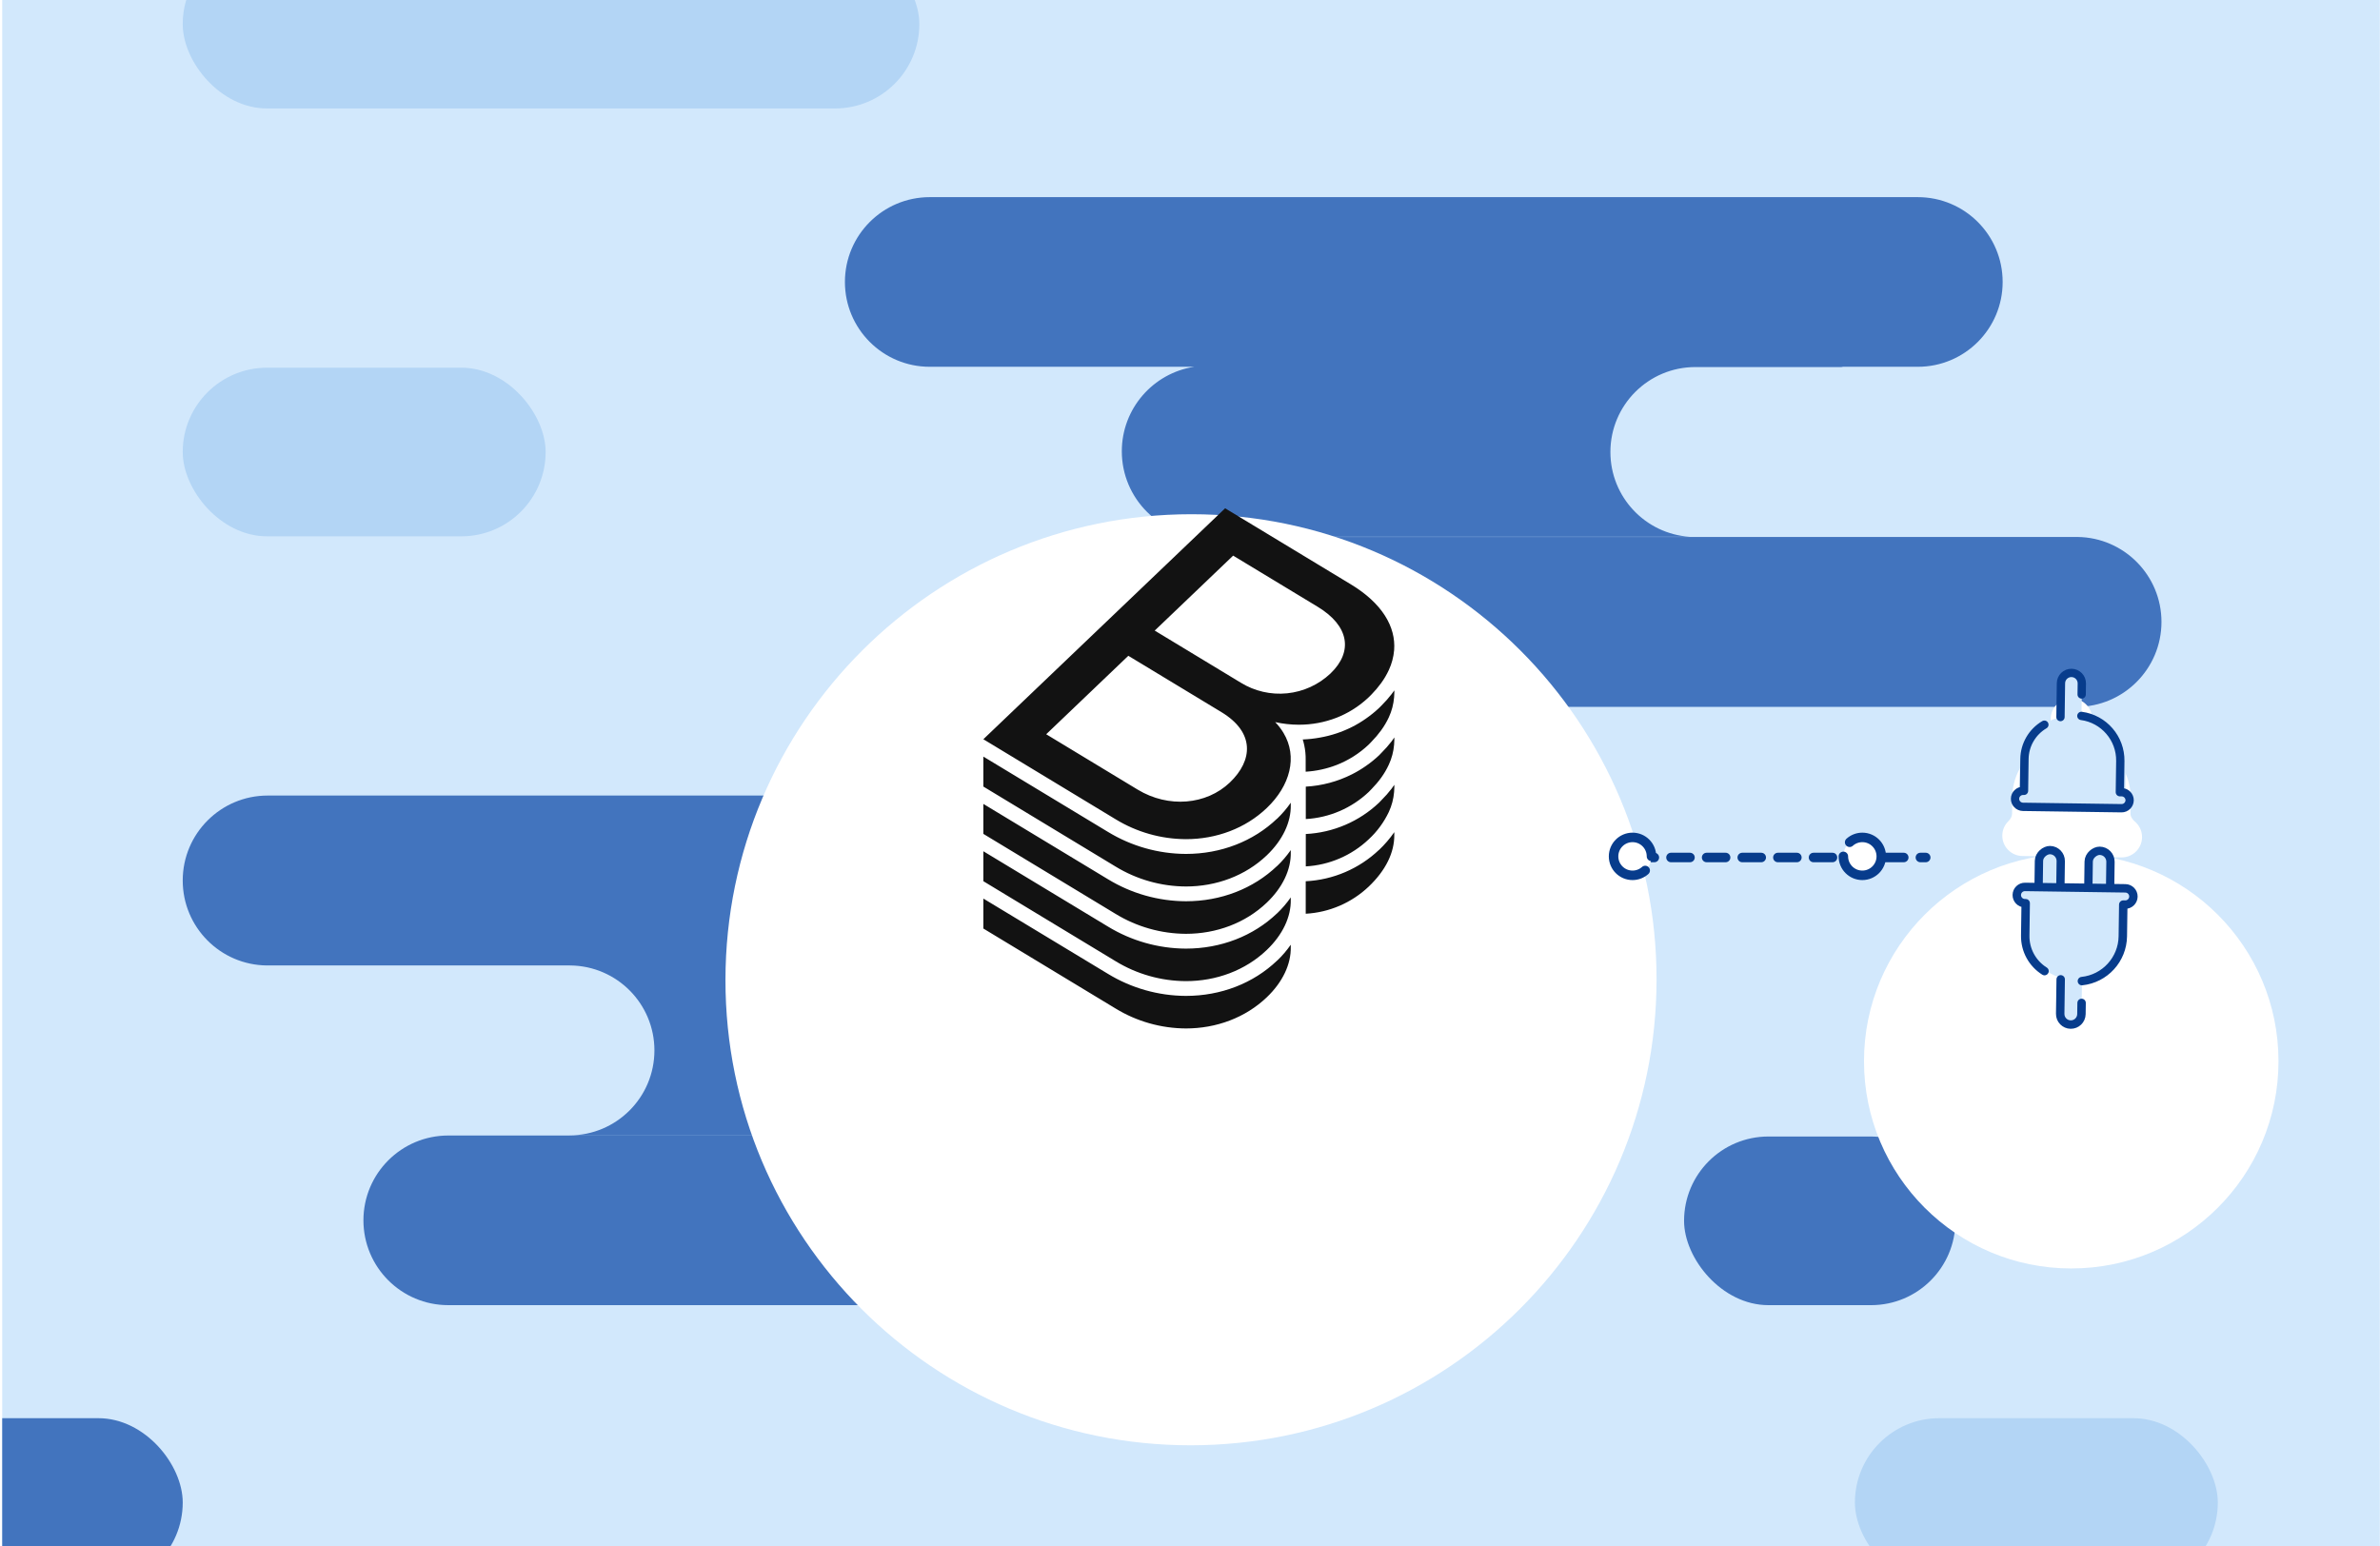
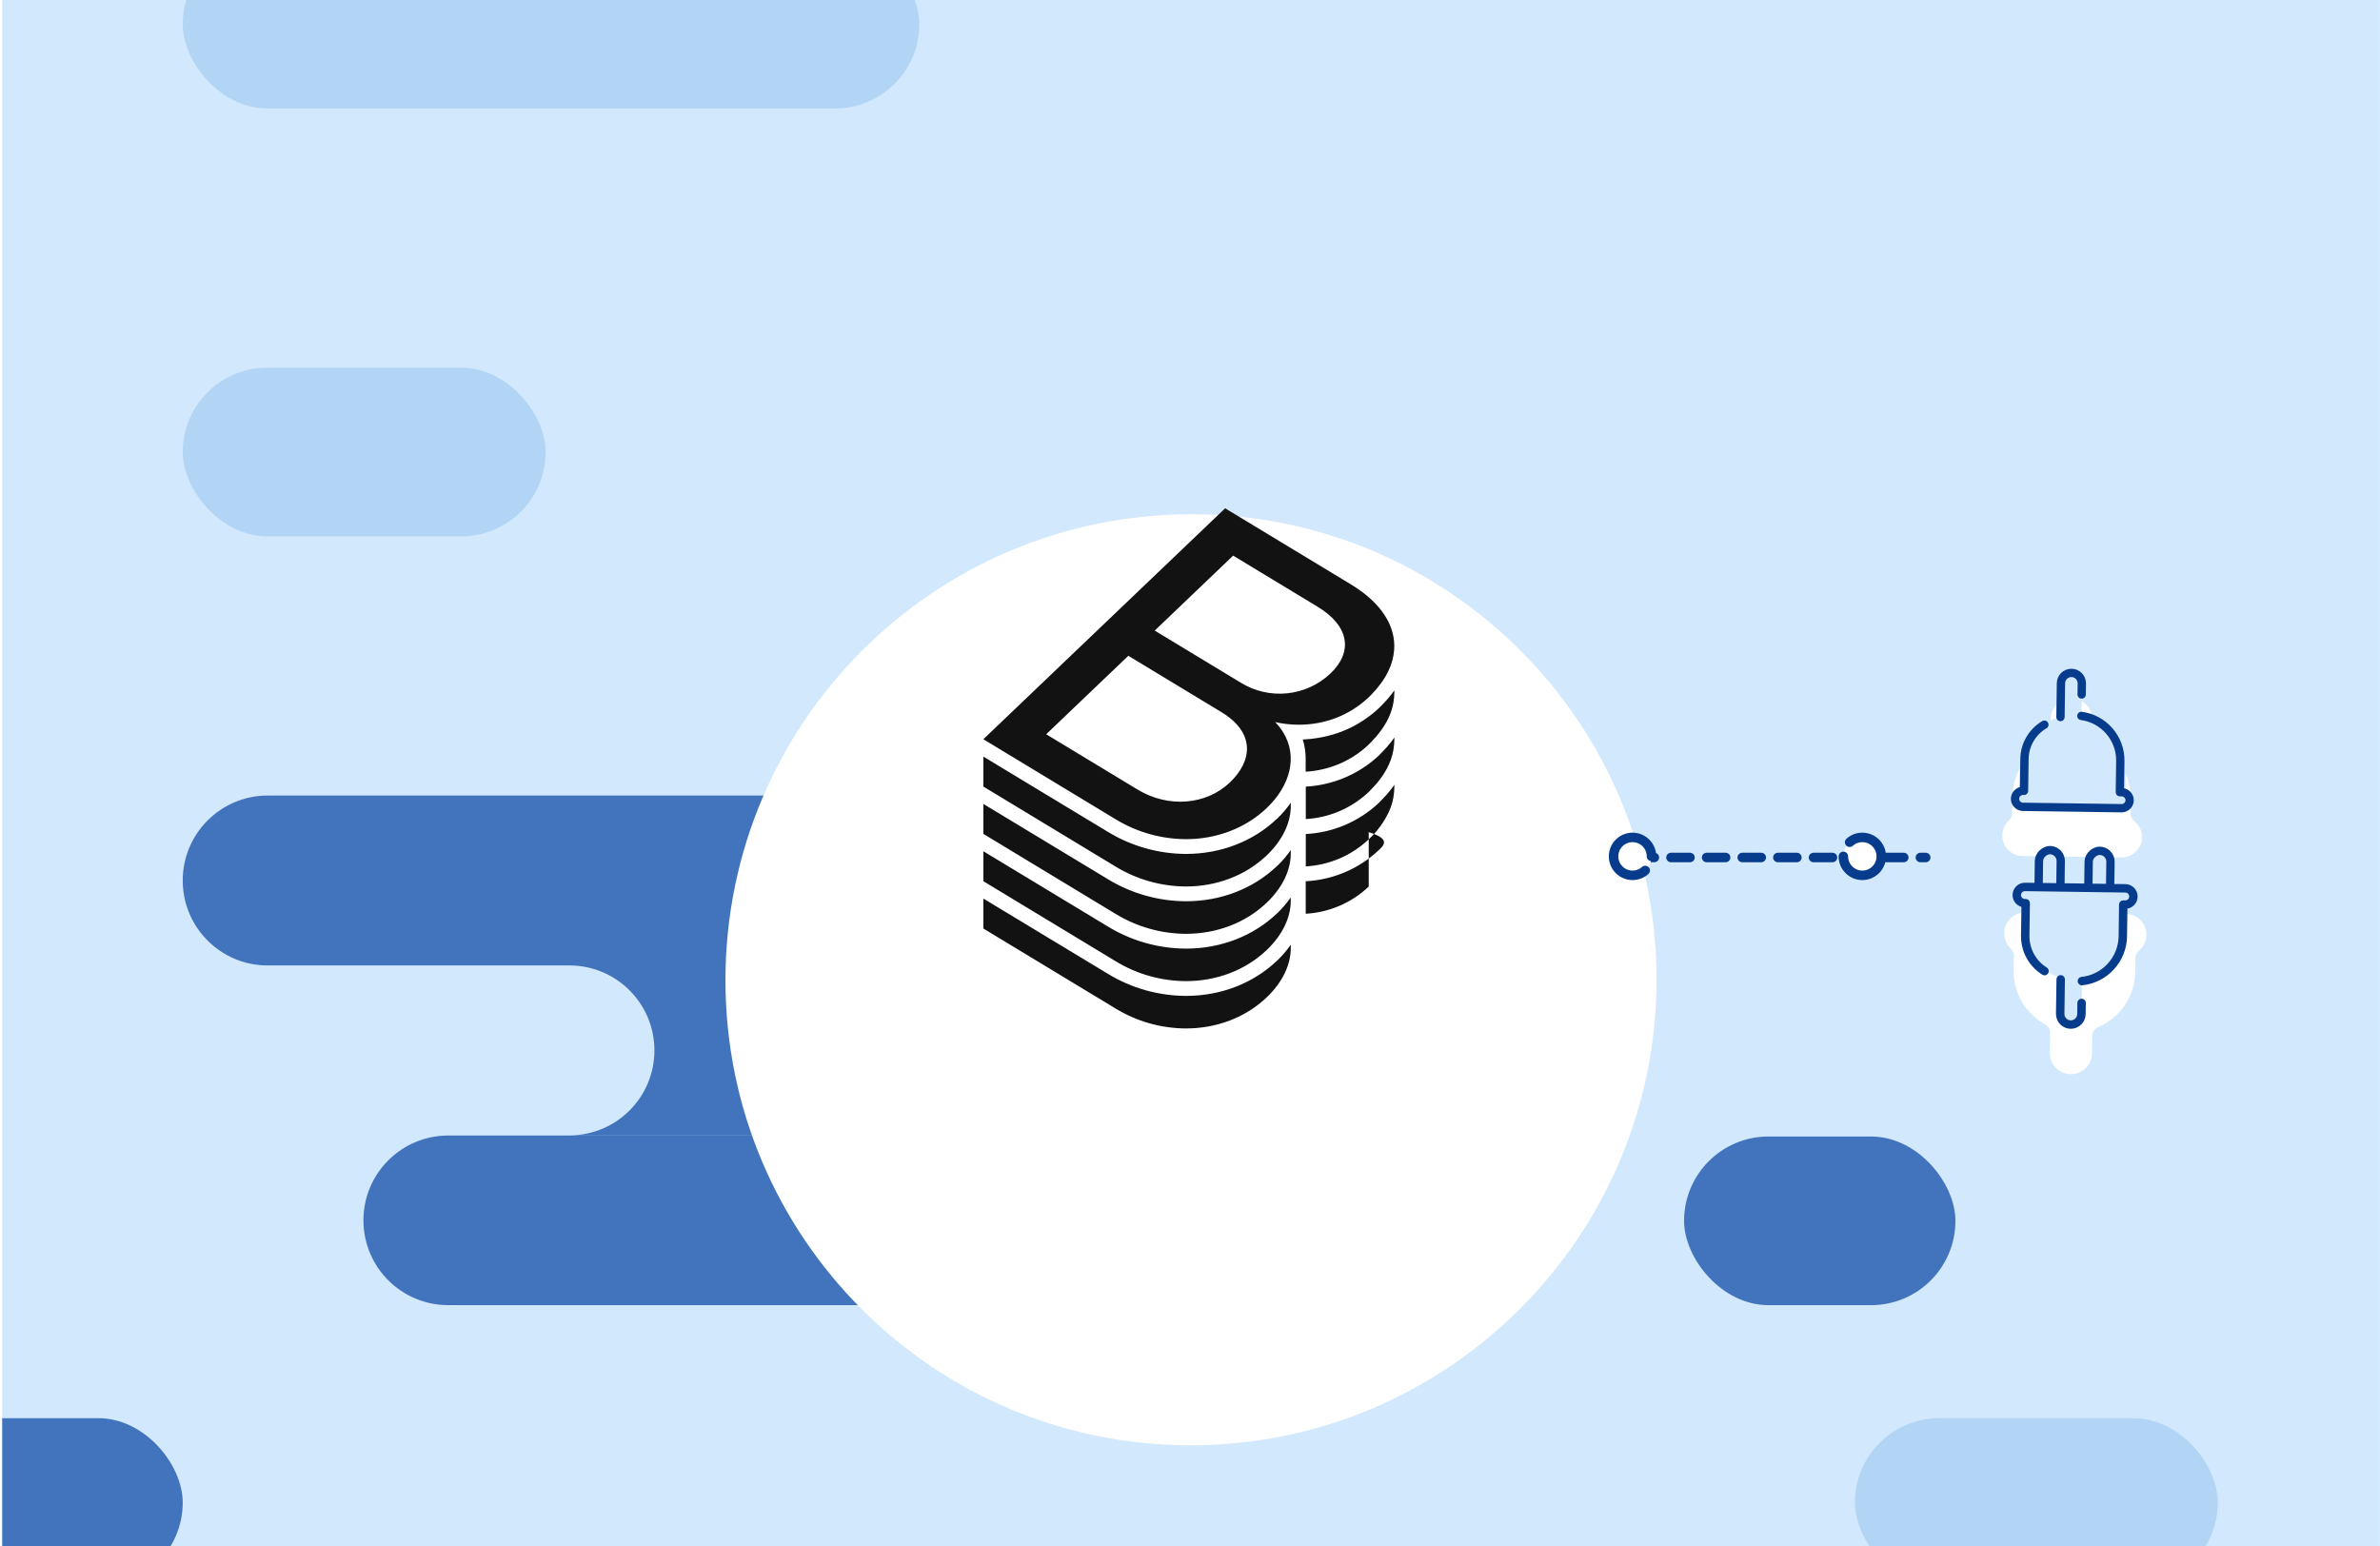
<svg xmlns="http://www.w3.org/2000/svg" width="1002" height="651" viewBox="0 0 1002 651" fill="none">
  <g clip-path="url(#clip0_6087_44)">
    <rect width="1001" height="651" transform="translate(0.93)" fill="#D2E8FC" />
    <path d="M643.5 361.021H810.75" stroke="#073C8C" stroke-width="4" stroke-linecap="round" stroke-dasharray="8 7" />
-     <path fill-rule="evenodd" clip-rule="evenodd" d="M807.42 83.002C827.143 83.002 843.131 98.99 843.131 118.713C843.131 138.435 827.143 154.423 807.42 154.423H775.223C775.459 154.459 775.694 154.498 775.928 154.539H713.76C694.006 154.539 677.992 170.552 677.992 190.306C677.992 209.293 692.786 224.824 711.475 226.002H508.295C488.413 226.002 472.295 209.884 472.295 190.002C472.295 171.998 485.512 157.081 502.772 154.423H391.429C371.707 154.423 355.719 138.435 355.719 118.713C355.719 98.99 371.707 83.002 391.429 83.002H807.42ZM713.26 226.07H508.352C488.598 226.07 472.584 242.084 472.584 261.838C472.584 281.592 488.598 297.605 508.352 297.605H874.23C893.984 297.605 909.997 281.592 909.997 261.838C909.997 242.251 894.253 226.341 874.729 226.074H713.76C713.593 226.074 713.426 226.073 713.26 226.07Z" fill="#4274BE" />
    <path fill-rule="evenodd" clip-rule="evenodd" d="M334.446 334.943C354.2 334.943 370.214 350.957 370.214 370.711C370.214 390.465 354.2 406.478 334.446 406.478H240.102C239.984 406.477 239.866 406.477 239.748 406.477H112.343C92.752 406.287 76.93 390.346 76.93 370.711C76.93 350.957 92.943 334.943 112.697 334.943H334.446ZM112.319 478.011C112.445 478.013 112.571 478.013 112.697 478.013H373.664C393.418 478.013 409.431 462 409.431 442.246C409.431 422.492 393.418 406.479 373.664 406.479H240.126C259.706 406.681 275.516 422.616 275.516 442.244C275.516 461.998 259.502 478.011 239.748 478.011H112.319ZM569.38 478.074C589.102 478.074 605.09 494.062 605.09 513.785C605.09 533.507 589.102 549.495 569.38 549.495H188.718C168.995 549.495 153.007 533.507 153.007 513.785C153.007 494.062 168.995 478.074 188.718 478.074H569.38Z" fill="#4274BE" />
    <rect x="76.93" y="154.805" width="152.789" height="71" rx="35.5" fill="#B3D5F5" />
    <rect x="-87.305" y="597.088" width="164.234" height="71" rx="35.5" fill="#4274BE" />
    <rect x="780.93" y="597.088" width="152.789" height="71" rx="35.5" fill="#B3D5F5" />
    <rect x="76.93" y="-25.336" width="310.121" height="71" rx="35.5" fill="#B3D5F5" />
    <rect x="709.008" y="478.496" width="114.242" height="71" rx="35.5" fill="#4274BE" />
    <g filter="url(#filter0_dd_6087_44)">
      <path d="M501.23 521.5C609.478 521.5 697.317 433.748 697.424 325.5C697.531 217.252 609.865 129.5 501.617 129.5C393.369 129.5 305.531 217.252 305.424 325.5C305.317 433.748 392.982 521.5 501.23 521.5Z" fill="white" />
    </g>
    <g clip-path="url(#clip1_6087_44)">
-       <path d="M569.334 298.866C571.813 297.346 574.124 295.569 576.229 293.566C576.634 293.172 577.024 292.784 577.408 292.39C578.88 290.894 580.239 289.292 581.474 287.596C582.732 285.872 583.817 284.028 584.714 282.092C585.944 279.45 586.699 276.613 586.944 273.71C587.707 263.8 581.817 253.946 568.683 245.999L515.792 214L454.141 272.892L414 311.234L469.674 344.92C478.59 350.36 488.831 353.261 499.285 353.306C512.06 353.306 524.302 348.809 533.335 340.177C543.158 330.793 546.418 318.65 540.359 308.556C539.373 306.918 538.204 305.397 536.873 304.023C540.124 304.748 543.445 305.116 546.777 305.121H546.854C552.29 305.131 557.68 304.127 562.746 302.162C565.036 301.26 567.241 300.157 569.334 298.866ZM517.787 329.434C507.882 338.894 491.949 340.284 478.979 332.449L440.458 309.138L475.036 276.102L514.208 299.806C528.322 308.336 527.548 320.106 517.787 329.434ZM522.365 287.412L486.146 265.492L519.166 233.932L554.728 255.449C568.027 263.483 569.754 274.359 560.137 283.559C555.15 288.267 548.741 291.199 541.909 291.896C535.076 292.593 528.204 291.016 522.365 287.412ZM537.672 384.518C527.64 394.101 514.003 399.386 499.285 399.386C487.684 399.339 476.318 396.122 466.424 390.084L414 358.392V371L469.674 404.686C478.59 410.128 488.831 413.03 499.285 413.078C512.06 413.078 524.302 408.575 533.335 399.948C539.938 393.641 543.589 386.082 543.424 378.743V377.828C541.734 380.249 539.808 382.497 537.672 384.539V384.518ZM537.672 364.586C527.64 374.169 514.003 379.448 499.285 379.448C487.685 379.402 476.32 376.186 466.424 370.152L414 338.465V351.078L469.674 384.764C478.59 390.206 488.831 393.108 499.285 393.156C512.06 393.156 524.302 388.653 533.335 380.026C539.938 373.719 543.589 366.16 543.424 358.816V357.906C541.734 360.327 539.808 362.575 537.672 364.617V364.586ZM537.672 344.654C527.64 354.242 514.003 359.521 499.285 359.521C487.685 359.474 476.32 356.259 466.424 350.225L414 318.542V331.156L469.674 364.842C478.59 370.282 488.831 373.183 499.285 373.229C512.06 373.229 524.302 368.731 533.335 360.104C539.938 353.792 543.589 346.238 543.424 338.894V337.964C541.738 340.392 539.811 342.646 537.672 344.69V344.654ZM580.582 357.809C572.213 365.756 561.263 370.446 549.72 371.026V384.702C559.643 384.154 569.046 380.101 576.245 373.269C583.422 366.431 587.082 358.903 587.01 351.477V350.358C585.128 353.064 582.974 355.573 580.582 357.845V357.809ZM537.672 404.425C527.64 414.013 514.003 419.293 499.285 419.293C487.684 419.246 476.318 416.029 466.424 409.991L414 378.314V390.927L469.674 424.608C478.59 430.05 488.831 432.952 499.285 433C512.06 433 524.302 428.502 533.335 419.87C539.938 413.563 543.589 406.004 543.424 398.665V397.75C541.737 400.173 539.81 402.422 537.672 404.461V404.425ZM581.638 297.026C581.289 297.378 580.946 297.731 580.587 298.079C578.878 299.682 577.055 301.16 575.132 302.5C573.241 303.837 571.254 305.033 569.185 306.077C564.944 308.21 560.412 309.71 555.733 310.529C553.336 310.972 550.91 311.24 548.474 311.331C548.73 312.154 548.935 312.992 549.115 313.835C549.542 315.851 549.738 317.909 549.699 319.968V324.905H549.725C554.178 324.633 558.561 323.677 562.721 322.069C567.748 320.107 572.343 317.187 576.25 313.473C576.66 313.079 577.019 312.675 577.408 312.277C578.882 310.782 580.24 309.18 581.474 307.483C582.731 305.763 583.816 303.924 584.714 301.994C585.942 299.343 586.692 296.497 586.928 293.586C586.974 292.958 587.031 292.324 587.026 291.695V290.663C586.657 291.187 586.272 291.714 585.872 292.242C584.565 293.926 583.151 295.524 581.638 297.026ZM581.638 336.85C581.284 337.207 580.966 337.57 580.612 337.923C572.243 345.868 561.293 350.557 549.751 351.139V364.77C559.674 364.221 569.077 360.168 576.275 353.337C579.798 350.076 582.662 346.172 584.714 341.838C585.942 339.189 586.691 336.344 586.928 333.435C586.974 332.802 587.031 332.173 587.026 331.539V330.42C586.646 330.967 586.277 331.519 585.862 332.061C584.56 333.747 583.149 335.347 581.638 336.85ZM581.638 316.917C581.284 317.275 580.966 317.638 580.612 317.99C578.907 319.595 577.086 321.073 575.163 322.411C573.267 323.749 571.274 324.945 569.201 325.989C563.149 329.049 556.526 330.82 549.751 331.192V344.838C559.673 344.287 569.075 340.234 576.275 333.405C576.685 333.011 577.044 332.608 577.434 332.209C578.907 330.714 580.266 329.112 581.499 327.415C582.748 325.691 583.825 323.849 584.714 321.916C585.942 319.266 586.691 316.422 586.928 313.513C586.974 312.88 587.031 312.246 587.026 311.617V310.493C586.646 311.045 586.277 311.597 585.862 312.139C584.56 313.825 583.149 315.424 581.638 316.927V316.917Z" fill="#121212" />
+       <path d="M569.334 298.866C571.813 297.346 574.124 295.569 576.229 293.566C576.634 293.172 577.024 292.784 577.408 292.39C578.88 290.894 580.239 289.292 581.474 287.596C582.732 285.872 583.817 284.028 584.714 282.092C585.944 279.45 586.699 276.613 586.944 273.71C587.707 263.8 581.817 253.946 568.683 245.999L515.792 214L454.141 272.892L414 311.234L469.674 344.92C478.59 350.36 488.831 353.261 499.285 353.306C512.06 353.306 524.302 348.809 533.335 340.177C543.158 330.793 546.418 318.65 540.359 308.556C539.373 306.918 538.204 305.397 536.873 304.023C540.124 304.748 543.445 305.116 546.777 305.121H546.854C552.29 305.131 557.68 304.127 562.746 302.162C565.036 301.26 567.241 300.157 569.334 298.866ZM517.787 329.434C507.882 338.894 491.949 340.284 478.979 332.449L440.458 309.138L475.036 276.102L514.208 299.806C528.322 308.336 527.548 320.106 517.787 329.434ZM522.365 287.412L486.146 265.492L519.166 233.932L554.728 255.449C568.027 263.483 569.754 274.359 560.137 283.559C555.15 288.267 548.741 291.199 541.909 291.896C535.076 292.593 528.204 291.016 522.365 287.412ZM537.672 384.518C527.64 394.101 514.003 399.386 499.285 399.386C487.684 399.339 476.318 396.122 466.424 390.084L414 358.392V371L469.674 404.686C478.59 410.128 488.831 413.03 499.285 413.078C512.06 413.078 524.302 408.575 533.335 399.948C539.938 393.641 543.589 386.082 543.424 378.743V377.828C541.734 380.249 539.808 382.497 537.672 384.539V384.518ZM537.672 364.586C527.64 374.169 514.003 379.448 499.285 379.448C487.685 379.402 476.32 376.186 466.424 370.152L414 338.465V351.078L469.674 384.764C478.59 390.206 488.831 393.108 499.285 393.156C512.06 393.156 524.302 388.653 533.335 380.026C539.938 373.719 543.589 366.16 543.424 358.816V357.906C541.734 360.327 539.808 362.575 537.672 364.617V364.586ZM537.672 344.654C527.64 354.242 514.003 359.521 499.285 359.521C487.685 359.474 476.32 356.259 466.424 350.225L414 318.542V331.156L469.674 364.842C478.59 370.282 488.831 373.183 499.285 373.229C512.06 373.229 524.302 368.731 533.335 360.104C539.938 353.792 543.589 346.238 543.424 338.894V337.964C541.738 340.392 539.811 342.646 537.672 344.69V344.654ZM580.582 357.809C572.213 365.756 561.263 370.446 549.72 371.026V384.702C559.643 384.154 569.046 380.101 576.245 373.269V350.358C585.128 353.064 582.974 355.573 580.582 357.845V357.809ZM537.672 404.425C527.64 414.013 514.003 419.293 499.285 419.293C487.684 419.246 476.318 416.029 466.424 409.991L414 378.314V390.927L469.674 424.608C478.59 430.05 488.831 432.952 499.285 433C512.06 433 524.302 428.502 533.335 419.87C539.938 413.563 543.589 406.004 543.424 398.665V397.75C541.737 400.173 539.81 402.422 537.672 404.461V404.425ZM581.638 297.026C581.289 297.378 580.946 297.731 580.587 298.079C578.878 299.682 577.055 301.16 575.132 302.5C573.241 303.837 571.254 305.033 569.185 306.077C564.944 308.21 560.412 309.71 555.733 310.529C553.336 310.972 550.91 311.24 548.474 311.331C548.73 312.154 548.935 312.992 549.115 313.835C549.542 315.851 549.738 317.909 549.699 319.968V324.905H549.725C554.178 324.633 558.561 323.677 562.721 322.069C567.748 320.107 572.343 317.187 576.25 313.473C576.66 313.079 577.019 312.675 577.408 312.277C578.882 310.782 580.24 309.18 581.474 307.483C582.731 305.763 583.816 303.924 584.714 301.994C585.942 299.343 586.692 296.497 586.928 293.586C586.974 292.958 587.031 292.324 587.026 291.695V290.663C586.657 291.187 586.272 291.714 585.872 292.242C584.565 293.926 583.151 295.524 581.638 297.026ZM581.638 336.85C581.284 337.207 580.966 337.57 580.612 337.923C572.243 345.868 561.293 350.557 549.751 351.139V364.77C559.674 364.221 569.077 360.168 576.275 353.337C579.798 350.076 582.662 346.172 584.714 341.838C585.942 339.189 586.691 336.344 586.928 333.435C586.974 332.802 587.031 332.173 587.026 331.539V330.42C586.646 330.967 586.277 331.519 585.862 332.061C584.56 333.747 583.149 335.347 581.638 336.85ZM581.638 316.917C581.284 317.275 580.966 317.638 580.612 317.99C578.907 319.595 577.086 321.073 575.163 322.411C573.267 323.749 571.274 324.945 569.201 325.989C563.149 329.049 556.526 330.82 549.751 331.192V344.838C559.673 344.287 569.075 340.234 576.275 333.405C576.685 333.011 577.044 332.608 577.434 332.209C578.907 330.714 580.266 329.112 581.499 327.415C582.748 325.691 583.825 323.849 584.714 321.916C585.942 319.266 586.691 316.422 586.928 313.513C586.974 312.88 587.031 312.246 587.026 311.617V310.493C586.646 311.045 586.277 311.597 585.862 312.139C584.56 313.825 583.149 315.424 581.638 316.927V316.917Z" fill="#121212" />
    </g>
    <circle cx="784.053" cy="360.549" r="7.982" fill="white" />
    <g filter="url(#filter1_dd_6087_44)">
-       <ellipse cx="872.011" cy="359.795" rx="87.254" ry="87.254" fill="white" />
-     </g>
+       </g>
    <g filter="url(#filter2_dd_6087_44)">
      <path fill-rule="evenodd" clip-rule="evenodd" d="M880.747 294.191C880.726 295.672 881.654 296.983 882.986 297.63C891.41 301.722 897.162 310.416 897.021 320.4L896.931 326.758C896.912 328.127 897.74 329.334 898.784 330.218C900.672 331.816 901.856 334.215 901.819 336.881C901.752 341.613 897.862 345.394 893.131 345.327L851.433 344.74C846.702 344.673 842.92 340.783 842.987 336.052C843.02 333.694 844.003 331.573 845.565 330.045C846.42 329.21 847.086 328.143 847.102 326.948L847.205 319.697C847.341 310.037 852.958 301.739 861.055 297.721C862.334 297.086 863.234 295.835 863.254 294.407L863.358 286.993C863.427 282.164 867.396 278.305 872.225 278.373C877.054 278.441 880.913 282.411 880.845 287.24L880.747 294.191Z" fill="white" />
    </g>
    <path d="M872.956 301.307C885.277 301.48 895.125 311.609 894.951 323.93L894.723 340.127L850.104 339.498L850.333 323.301C850.506 310.98 860.635 301.133 872.956 301.307Z" fill="#D2E8FC" />
    <rect x="876.57" y="283.104" width="25.952" height="8.711" rx="4.355" transform="rotate(90.808 876.57 283.104)" fill="#D2E8FC" />
    <path d="M876.27 301.416V301.416C885.758 302.682 892.801 310.842 892.666 320.413L892.481 333.529L893.264 333.54C895.124 333.567 896.611 335.096 896.585 336.956V336.956C896.558 338.816 895.029 340.303 893.169 340.277L851.666 339.692C849.806 339.666 848.319 338.136 848.346 336.276V336.276C848.372 334.416 849.901 332.929 851.761 332.955L852.122 332.96L852.312 319.531C852.395 313.589 855.575 308.121 860.699 305.11V305.11M867.48 301.893L867.681 287.638C867.715 285.213 869.709 283.275 872.134 283.309V283.309C874.559 283.343 876.497 285.337 876.463 287.762L876.398 292.393" stroke="#073C8C" stroke-width="3.5" stroke-linecap="round" stroke-linejoin="round" />
    <g filter="url(#filter3_dd_6087_44)">
      <path fill-rule="evenodd" clip-rule="evenodd" d="M863.097 418.757C863.117 417.326 862.265 416.043 861.012 415.353C852.995 410.932 847.618 402.346 847.756 392.553L847.843 386.377C847.86 385.138 847.19 384.016 846.317 383.137C844.723 381.531 843.751 379.311 843.785 376.87C843.853 372.053 847.813 368.204 852.629 368.272C853.012 368.277 853.327 367.971 853.333 367.588L853.405 362.478C853.477 357.326 857.713 353.208 862.865 353.28C868.018 353.353 872.136 357.589 872.063 362.741L872 367.211C871.99 367.948 872.579 368.553 873.316 368.564C874.052 368.574 874.658 367.985 874.668 367.248L874.735 362.551C874.807 357.43 879.017 353.337 884.137 353.41C889.258 353.482 893.35 357.691 893.278 362.812L893.22 366.965C893.205 368.003 894.035 368.856 895.073 368.87C899.889 368.938 903.738 372.898 903.67 377.714C903.634 380.245 902.524 382.509 900.779 384.077C899.821 384.939 899.064 386.075 899.046 387.364L898.963 393.275C898.815 403.745 892.403 412.659 883.344 416.5C881.927 417.101 880.905 418.428 880.883 419.968L880.777 427.524C880.707 432.439 876.667 436.367 871.751 436.298C866.836 436.229 862.908 432.188 862.977 427.273L863.097 418.757Z" fill="white" />
    </g>
    <rect x="888.595" y="358.265" width="23.755" height="9.171" rx="4.586" transform="rotate(90.808 888.595 358.265)" fill="#D2E8FC" stroke="#073C8C" stroke-width="3.5" />
    <rect x="867.657" y="357.972" width="23.755" height="9.171" rx="4.586" transform="rotate(90.808 867.657 357.972)" fill="#D2E8FC" stroke="#073C8C" stroke-width="3.5" />
    <rect x="848.883" y="379.707" width="6.743" height="49.41" rx="3.372" transform="rotate(-89.192 848.883 379.707)" fill="#D2E8FC" />
    <path d="M873.121 412.486C861.715 412.326 852.599 402.949 852.76 391.543L852.971 376.55L894.275 377.132L894.064 392.126C893.903 403.531 884.526 412.647 873.121 412.486Z" fill="#D2E8FC" />
    <rect x="876.648" y="405.021" width="26.416" height="8.866" rx="4.433" transform="rotate(90.808 876.648 405.021)" fill="#D2E8FC" />
    <path d="M876.497 413.064V413.064C886.188 412.048 893.588 403.947 893.725 394.204L893.913 380.854L894.71 380.865C896.603 380.891 898.16 379.378 898.187 377.484V377.484C898.213 375.591 896.7 374.034 894.806 374.007L852.561 373.412C850.667 373.385 849.111 374.899 849.084 376.792V376.792C849.057 378.686 850.571 380.242 852.464 380.269L852.832 380.274L852.639 393.944C852.554 399.993 855.632 405.647 860.759 408.858V408.858M867.567 412.326L867.362 426.836C867.328 429.305 869.3 431.334 871.769 431.369V431.369C874.237 431.404 876.266 429.431 876.301 426.962L876.368 422.248" stroke="#073C8C" stroke-width="3.551" stroke-linecap="round" stroke-linejoin="round" />
    <circle cx="687.307" cy="360.549" r="7.982" transform="rotate(180 687.307 360.549)" fill="white" />
    <path d="M776.07 360.549C776.07 364.957 779.644 368.531 784.053 368.531C788.461 368.531 792.035 364.957 792.035 360.549C792.035 356.14 788.461 352.566 784.053 352.566C782.001 352.566 780.13 353.34 778.716 354.612" stroke="#073C8C" stroke-width="4" stroke-linecap="round" />
    <path d="M695.289 360.549C695.289 356.14 691.715 352.566 687.307 352.566C682.898 352.566 679.324 356.14 679.324 360.549C679.324 364.957 682.898 368.531 687.307 368.531C689.358 368.531 691.229 367.757 692.643 366.486" stroke="#073C8C" stroke-width="4" stroke-linecap="round" />
  </g>
  <defs>
    <filter id="filter0_dd_6087_44" x="236.496" y="129.5" width="529.851" height="535.926" filterUnits="userSpaceOnUse" color-interpolation-filters="sRGB">
      <feFlood flood-opacity="0" result="BackgroundImageFix" />
      <feColorMatrix in="SourceAlpha" type="matrix" values="0 0 0 0 0 0 0 0 0 0 0 0 0 0 0 0 0 0 127 0" result="hardAlpha" />
      <feMorphology radius="21.074" operator="erode" in="SourceAlpha" result="effect1_dropShadow_6087_44" />
      <feOffset dy="75" />
      <feGaussianBlur stdDeviation="45" />
      <feComposite in2="hardAlpha" operator="out" />
      <feColorMatrix type="matrix" values="0 0 0 0 0.006 0 0 0 0 0.334 0 0 0 0 0.65 0 0 0 0.2 0" />
      <feBlend mode="normal" in2="BackgroundImageFix" result="effect1_dropShadow_6087_44" />
      <feColorMatrix in="SourceAlpha" type="matrix" values="0 0 0 0 0 0 0 0 0 0 0 0 0 0 0 0 0 0 127 0" result="hardAlpha" />
      <feMorphology radius="21.074" operator="erode" in="SourceAlpha" result="effect2_dropShadow_6087_44" />
      <feOffset dy="12" />
      <feGaussianBlur stdDeviation="15" />
      <feComposite in2="hardAlpha" operator="out" />
      <feColorMatrix type="matrix" values="0 0 0 0 0.006 0 0 0 0 0.334 0 0 0 0 0.65 0 0 0 0.2 0" />
      <feBlend mode="normal" in2="effect1_dropShadow_6087_44" result="effect2_dropShadow_6087_44" />
      <feBlend mode="normal" in="SourceGraphic" in2="effect2_dropShadow_6087_44" result="shape" />
    </filter>
    <filter id="filter1_dd_6087_44" x="715.832" y="272.541" width="312.359" height="318.434" filterUnits="userSpaceOnUse" color-interpolation-filters="sRGB">
      <feFlood flood-opacity="0" result="BackgroundImageFix" />
      <feColorMatrix in="SourceAlpha" type="matrix" values="0 0 0 0 0 0 0 0 0 0 0 0 0 0 0 0 0 0 127 0" result="hardAlpha" />
      <feMorphology radius="21.074" operator="erode" in="SourceAlpha" result="effect1_dropShadow_6087_44" />
      <feOffset dy="75" />
      <feGaussianBlur stdDeviation="45" />
      <feComposite in2="hardAlpha" operator="out" />
      <feColorMatrix type="matrix" values="0 0 0 0 0.006 0 0 0 0 0.334 0 0 0 0 0.65 0 0 0 0.2 0" />
      <feBlend mode="normal" in2="BackgroundImageFix" result="effect1_dropShadow_6087_44" />
      <feColorMatrix in="SourceAlpha" type="matrix" values="0 0 0 0 0 0 0 0 0 0 0 0 0 0 0 0 0 0 127 0" result="hardAlpha" />
      <feMorphology radius="21.074" operator="erode" in="SourceAlpha" result="effect2_dropShadow_6087_44" />
      <feOffset dy="12" />
      <feGaussianBlur stdDeviation="15" />
      <feComposite in2="hardAlpha" operator="out" />
      <feColorMatrix type="matrix" values="0 0 0 0 0.006 0 0 0 0 0.334 0 0 0 0 0.65 0 0 0 0.2 0" />
      <feBlend mode="normal" in2="effect1_dropShadow_6087_44" result="effect2_dropShadow_6087_44" />
      <feBlend mode="normal" in="SourceGraphic" in2="effect2_dropShadow_6087_44" result="shape" />
    </filter>
    <filter id="filter2_dd_6087_44" x="831.24" y="278.371" width="82.325" height="90.446" filterUnits="userSpaceOnUse" color-interpolation-filters="sRGB">
      <feFlood flood-opacity="0" result="BackgroundImageFix" />
      <feColorMatrix in="SourceAlpha" type="matrix" values="0 0 0 0 0 0 0 0 0 0 0 0 0 0 0 0 0 0 127 0" result="hardAlpha" />
      <feMorphology radius="3.915" operator="erode" in="SourceAlpha" result="effect1_dropShadow_6087_44" />
      <feOffset dy="11.745" />
      <feGaussianBlur stdDeviation="7.83" />
      <feComposite in2="hardAlpha" operator="out" />
      <feColorMatrix type="matrix" values="0 0 0 0 0.111 0 0 0 0 0.213 0 0 0 0 0.367 0 0 0 0.17 0" />
      <feBlend mode="normal" in2="BackgroundImageFix" result="effect1_dropShadow_6087_44" />
      <feColorMatrix in="SourceAlpha" type="matrix" values="0 0 0 0 0 0 0 0 0 0 0 0 0 0 0 0 0 0 127 0" result="hardAlpha" />
      <feMorphology radius="3.915" operator="erode" in="SourceAlpha" result="effect2_dropShadow_6087_44" />
      <feOffset dy="3.915" />
      <feGaussianBlur stdDeviation="1.468" />
      <feComposite in2="hardAlpha" operator="out" />
      <feColorMatrix type="matrix" values="0 0 0 0 0.043 0 0 0 0 0.13 0 0 0 0 0.263 0 0 0 0.19 0" />
      <feBlend mode="normal" in2="effect1_dropShadow_6087_44" result="effect2_dropShadow_6087_44" />
      <feBlend mode="normal" in="SourceGraphic" in2="effect2_dropShadow_6087_44" result="shape" />
    </filter>
    <filter id="filter3_dd_6087_44" x="831.827" y="353.279" width="83.8" height="106.929" filterUnits="userSpaceOnUse" color-interpolation-filters="sRGB">
      <feFlood flood-opacity="0" result="BackgroundImageFix" />
      <feColorMatrix in="SourceAlpha" type="matrix" values="0 0 0 0 0 0 0 0 0 0 0 0 0 0 0 0 0 0 127 0" result="hardAlpha" />
      <feMorphology radius="3.985" operator="erode" in="SourceAlpha" result="effect1_dropShadow_6087_44" />
      <feOffset dy="11.955" />
      <feGaussianBlur stdDeviation="7.97" />
      <feComposite in2="hardAlpha" operator="out" />
      <feColorMatrix type="matrix" values="0 0 0 0 0.111 0 0 0 0 0.213 0 0 0 0 0.367 0 0 0 0.17 0" />
      <feBlend mode="normal" in2="BackgroundImageFix" result="effect1_dropShadow_6087_44" />
      <feColorMatrix in="SourceAlpha" type="matrix" values="0 0 0 0 0 0 0 0 0 0 0 0 0 0 0 0 0 0 127 0" result="hardAlpha" />
      <feMorphology radius="3.985" operator="erode" in="SourceAlpha" result="effect2_dropShadow_6087_44" />
      <feOffset dy="3.985" />
      <feGaussianBlur stdDeviation="1.494" />
      <feComposite in2="hardAlpha" operator="out" />
      <feColorMatrix type="matrix" values="0 0 0 0 0.043 0 0 0 0 0.13 0 0 0 0 0.263 0 0 0 0.19 0" />
      <feBlend mode="normal" in2="effect1_dropShadow_6087_44" result="effect2_dropShadow_6087_44" />
      <feBlend mode="normal" in="SourceGraphic" in2="effect2_dropShadow_6087_44" result="shape" />
    </filter>
    <clipPath id="clip0_6087_44">
      <rect width="1001" height="651" fill="white" transform="translate(0.93)" />
    </clipPath>
    <clipPath id="clip1_6087_44">
      <rect width="173" height="219" fill="white" transform="translate(414 214)" />
    </clipPath>
  </defs>
</svg>